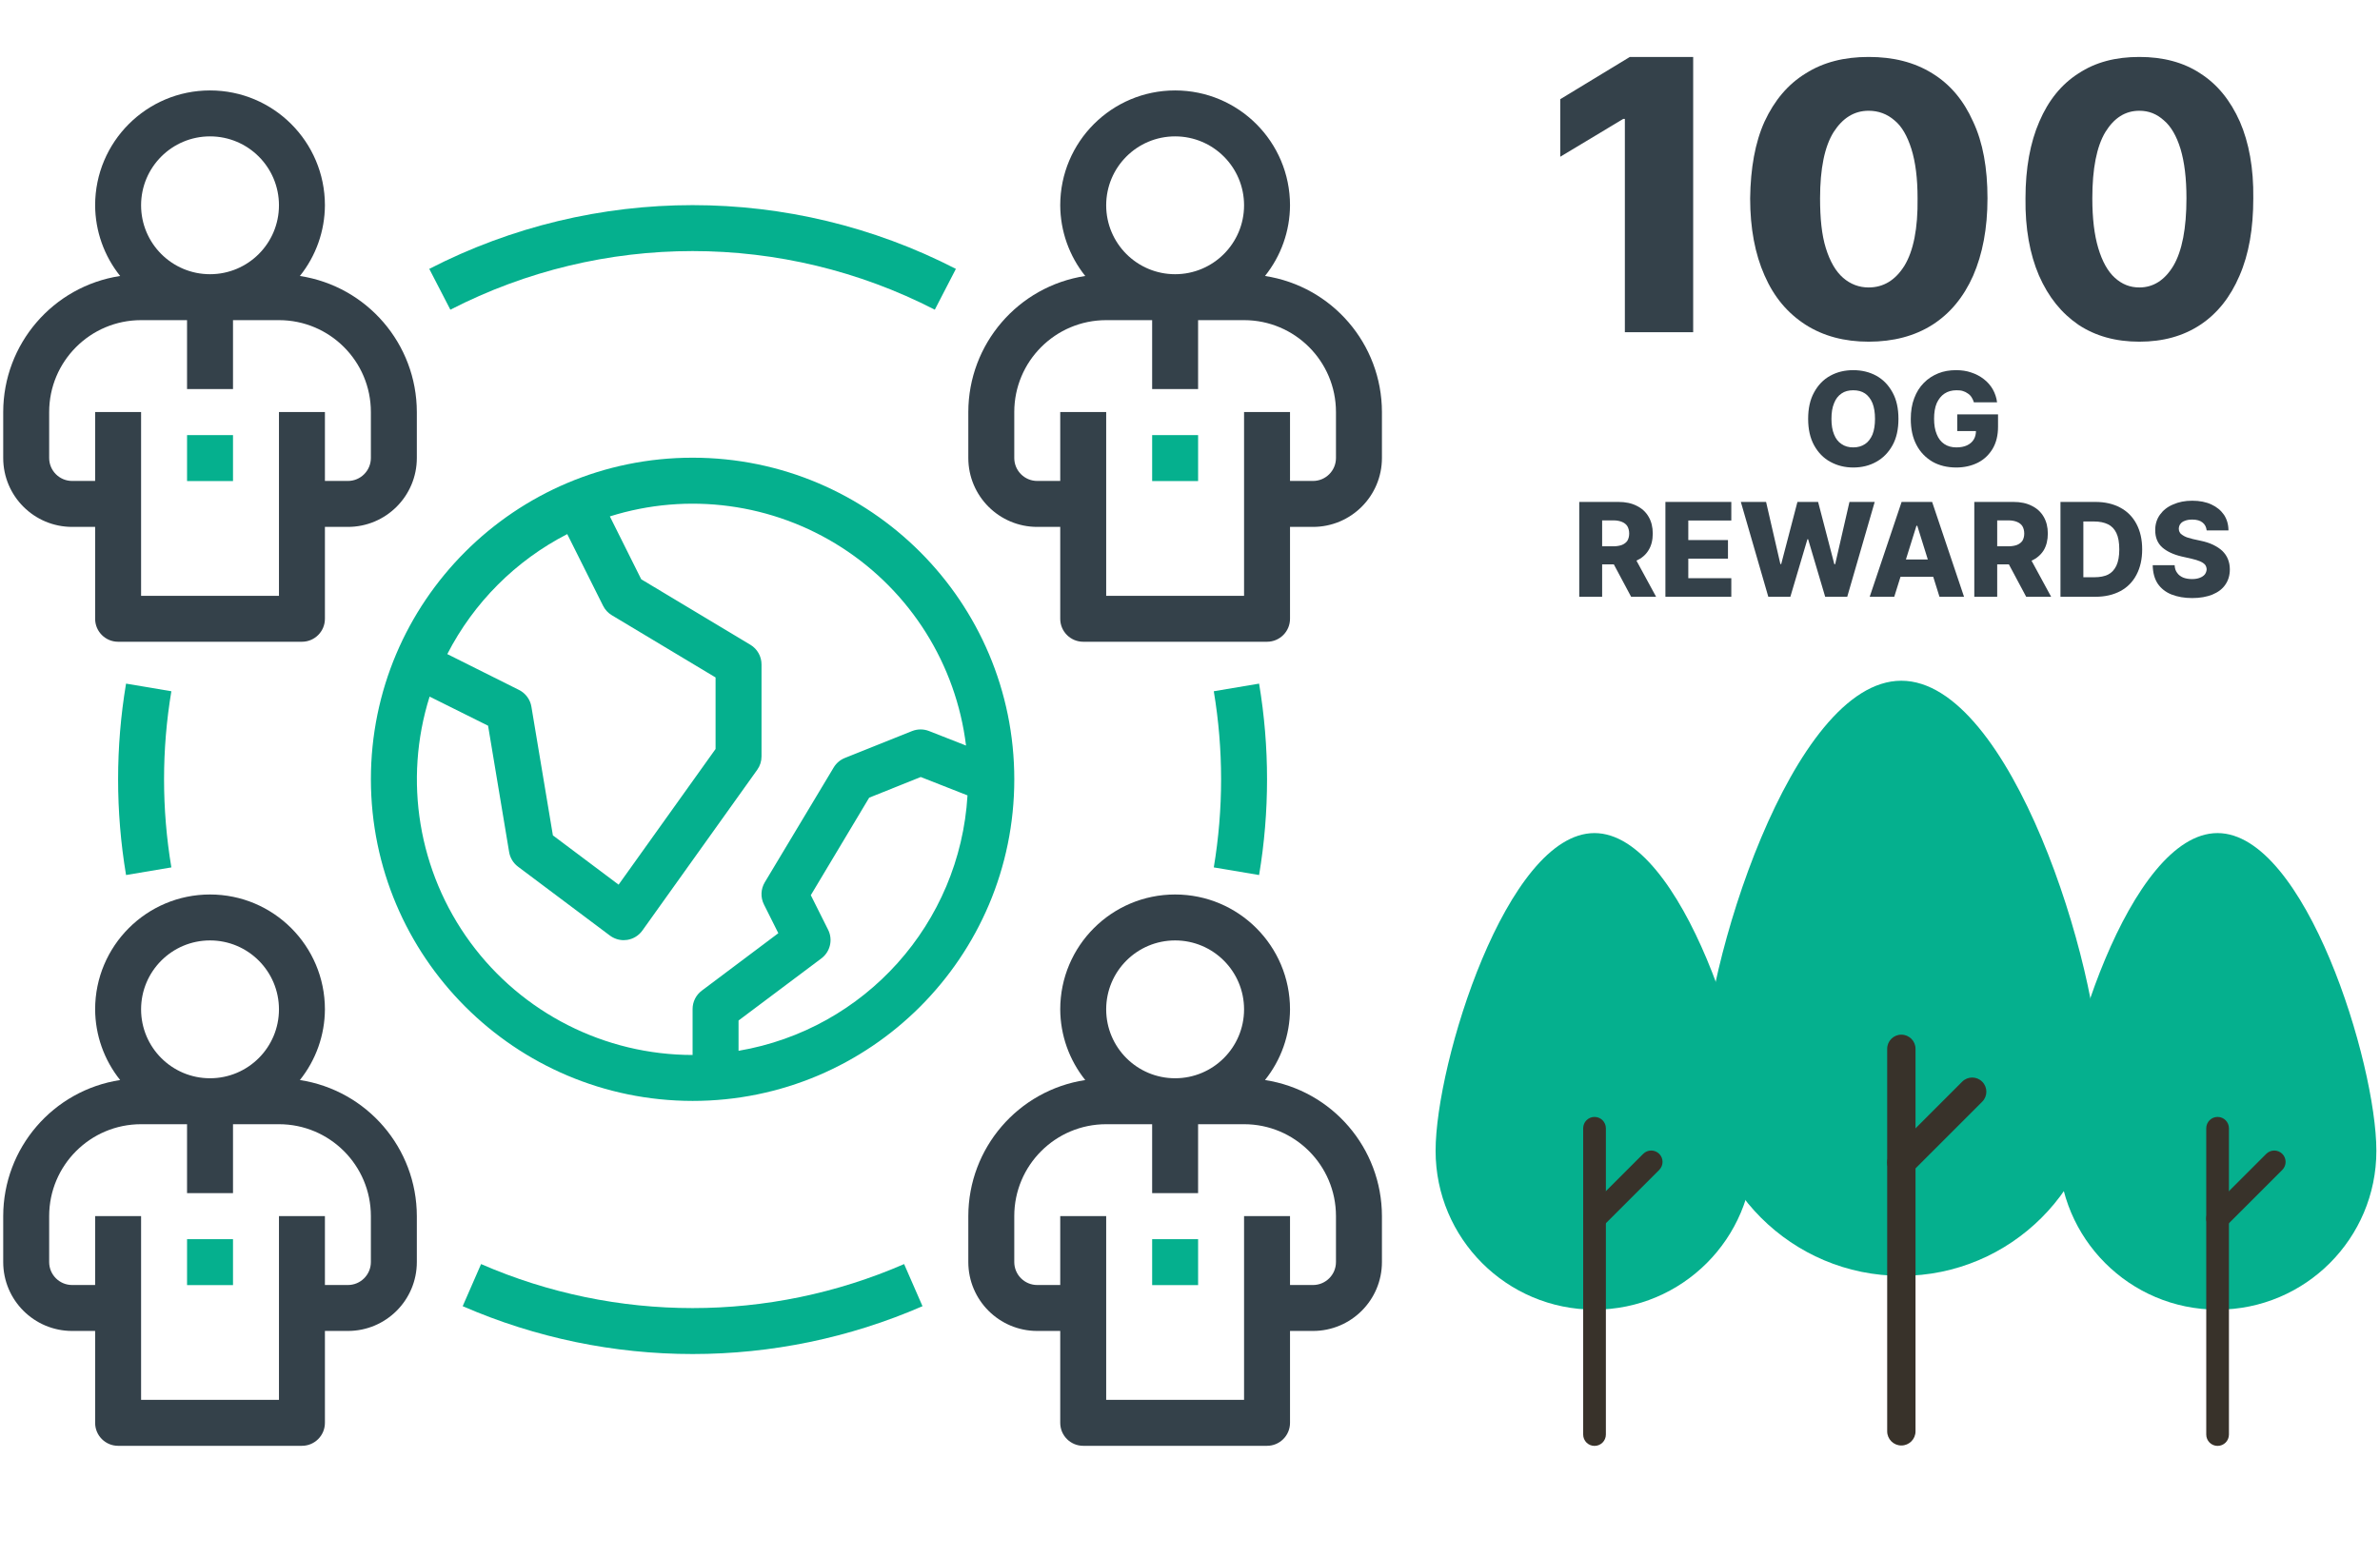
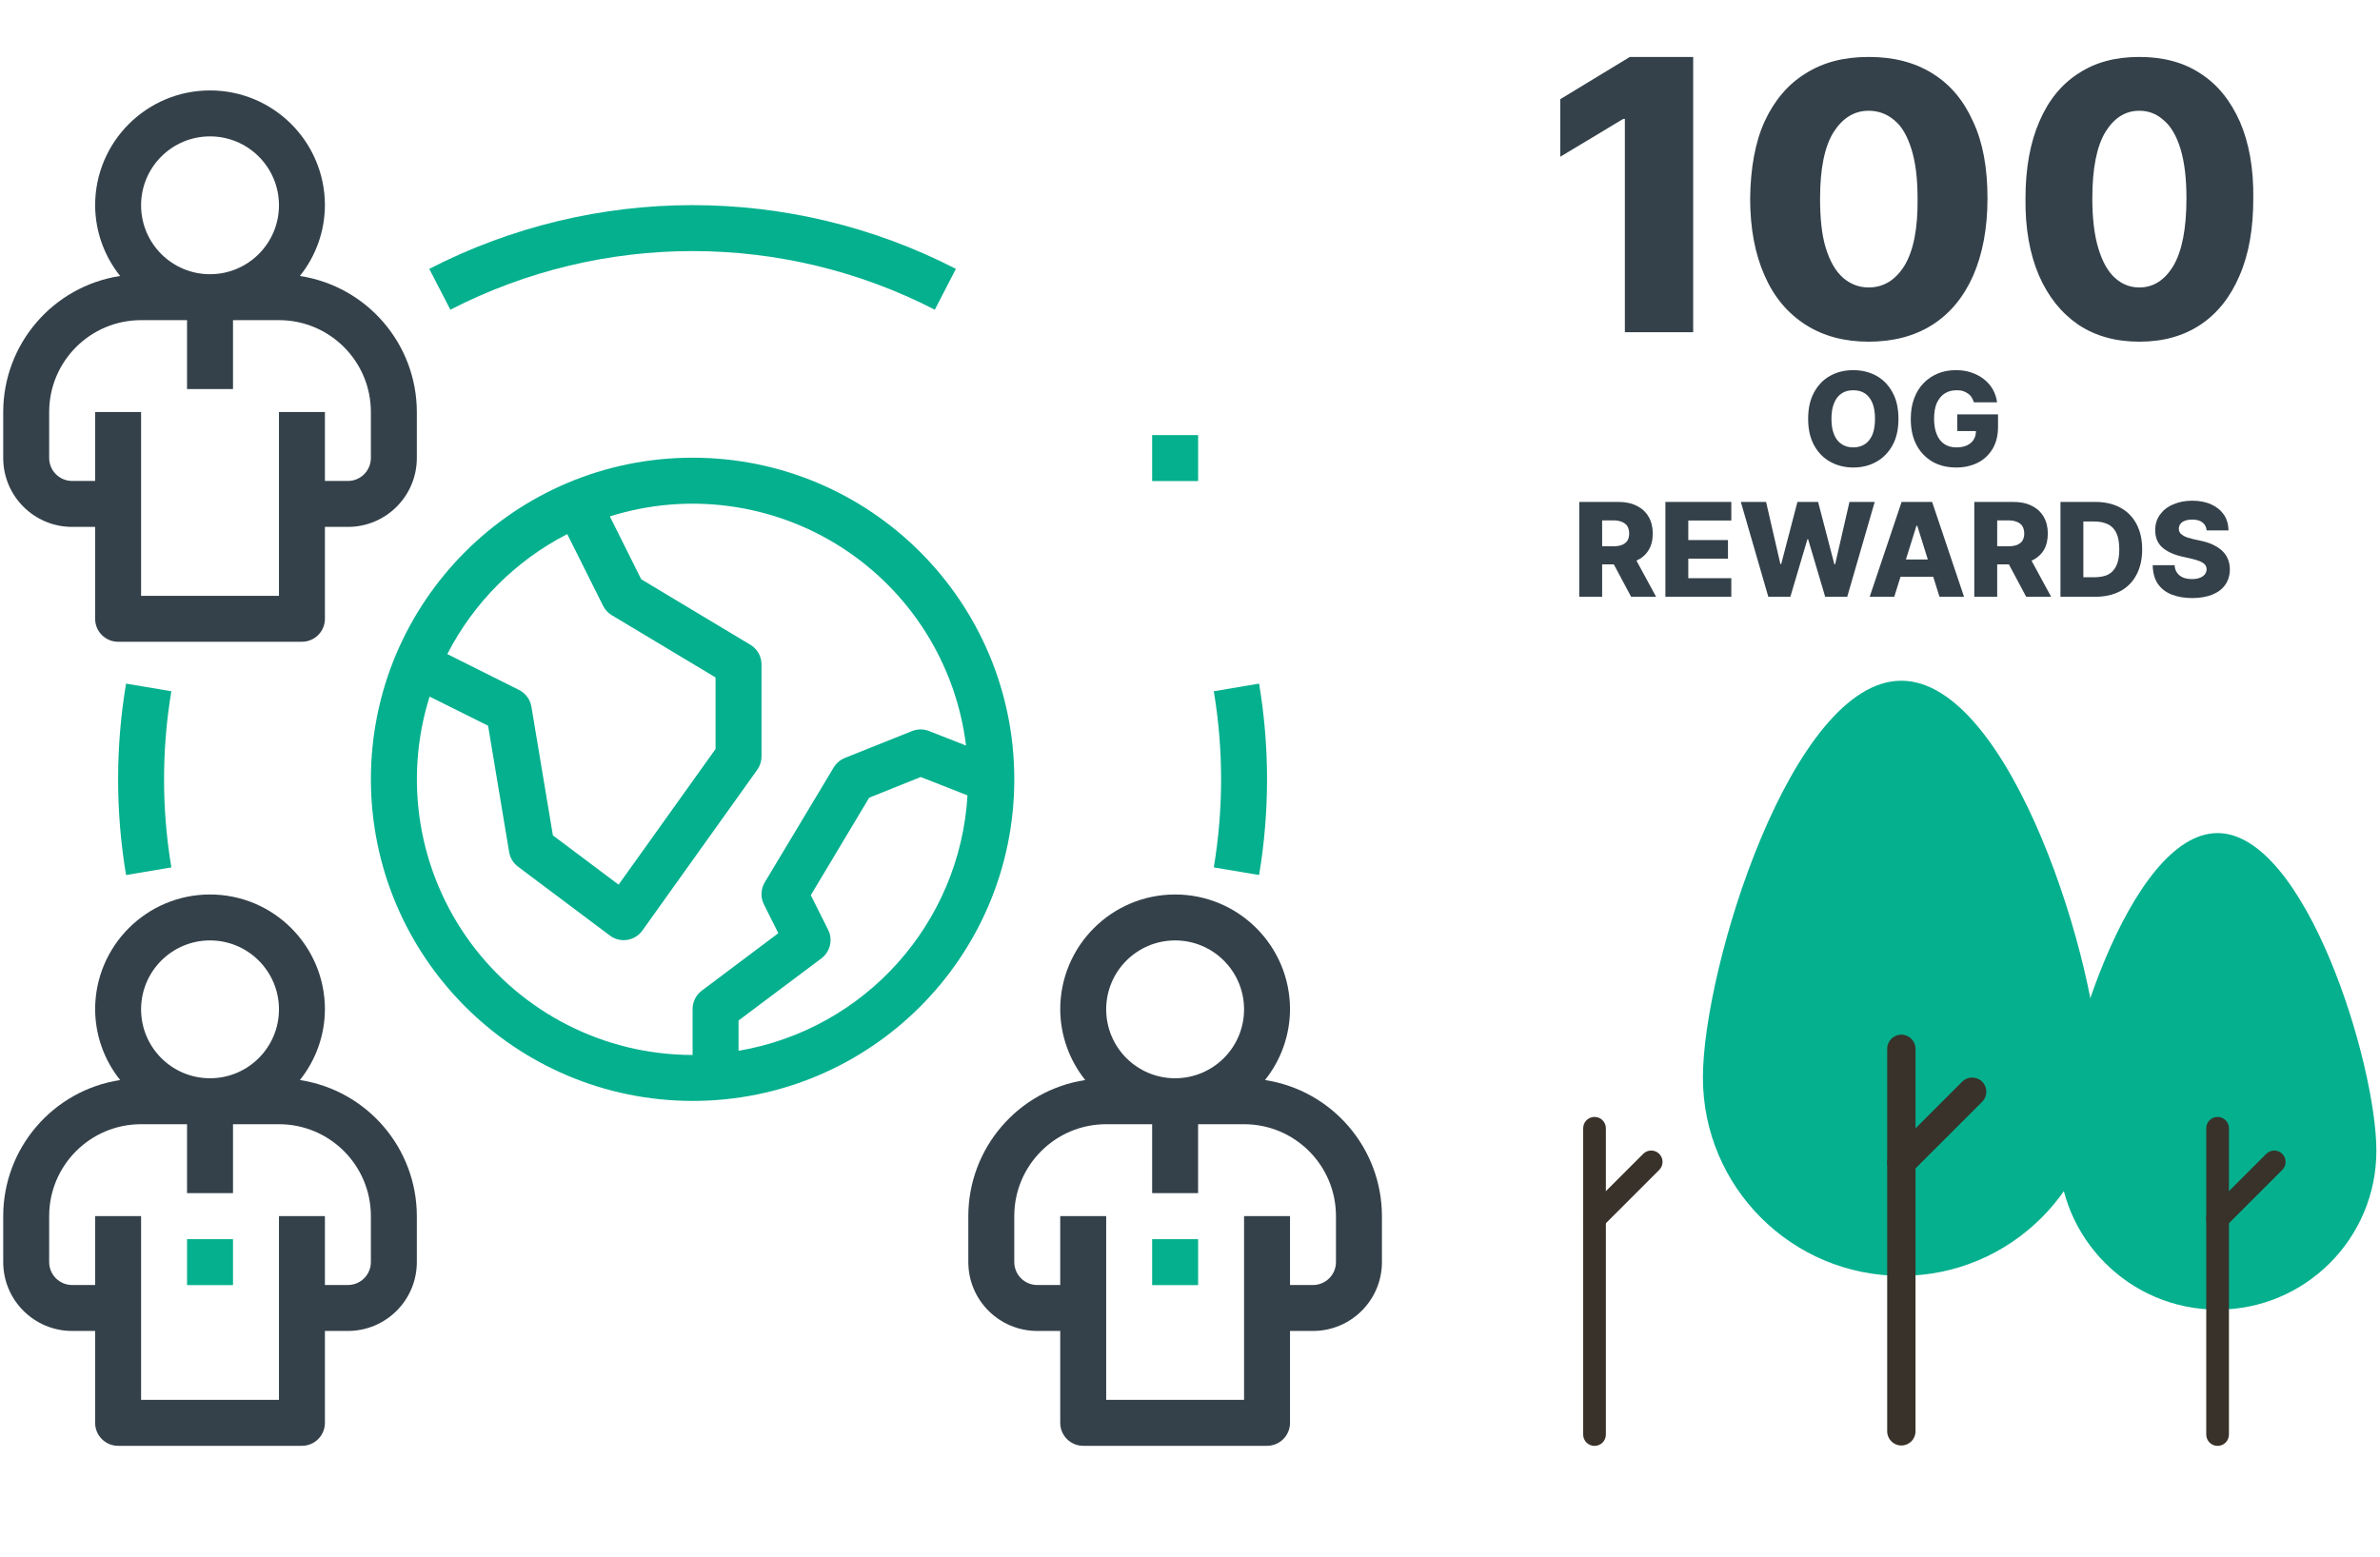
<svg xmlns="http://www.w3.org/2000/svg" width="214" height="140" viewBox="0 0 214 140" fill="none">
  <g clip-path="url(#clip0_212:1995)">
-     <path d="M143.367 117.792C151.253 117.792 157.65 111.395 157.65 103.508C157.65 95.622 151.253 74.93 143.367 74.93C135.48 74.93 129.083 95.621 129.083 103.508C129.083 111.395 135.48 117.792 143.367 117.792Z" fill="#05B08E" />
    <path d="M143.371 110.623C143.632 110.623 143.893 110.523 144.092 110.324L149.191 105.225C149.589 104.826 149.589 104.181 149.191 103.782C148.792 103.383 148.147 103.383 147.748 103.782L142.65 108.881C142.251 109.28 142.251 109.925 142.65 110.324C142.849 110.523 143.11 110.623 143.371 110.623Z" fill="#38322A" />
    <path d="M143.373 130.048C143.937 130.048 144.394 129.592 144.394 129.028V101.481C144.394 100.917 143.937 100.46 143.373 100.46C142.809 100.46 142.353 100.917 142.353 101.481V129.028C142.353 129.592 142.809 130.048 143.373 130.048Z" fill="#38322A" />
    <path d="M199.39 117.792C207.277 117.792 213.674 111.395 213.674 103.508C213.674 95.622 207.277 74.93 199.39 74.93C191.504 74.93 185.107 95.621 185.107 103.508C185.107 111.395 191.504 117.792 199.39 117.792Z" fill="#05B08E" />
    <path d="M199.395 110.623C199.656 110.623 199.917 110.523 200.116 110.324L205.214 105.225C205.613 104.826 205.613 104.181 205.214 103.782C204.816 103.383 204.171 103.383 203.772 103.782L198.674 108.881C198.275 109.28 198.275 109.925 198.674 110.324C198.872 110.523 199.134 110.623 199.395 110.623Z" fill="#38322A" />
    <path d="M199.397 130.048C199.961 130.048 200.417 129.592 200.417 129.028V101.481C200.417 100.917 199.961 100.46 199.397 100.46C198.833 100.46 198.377 100.917 198.377 101.481V129.028C198.377 129.592 198.833 130.048 199.397 130.048Z" fill="#38322A" />
    <path d="M170.957 114.753C180.807 114.753 188.795 106.764 188.795 96.915C188.795 87.067 180.807 61.227 170.957 61.227C161.108 61.227 153.119 87.066 153.119 96.915C153.119 106.764 161.108 114.753 170.957 114.753Z" fill="#05B08E" />
    <path d="M170.965 105.834C171.291 105.834 171.617 105.709 171.865 105.46L178.232 99.092C178.731 98.594 178.731 97.789 178.232 97.291C177.734 96.792 176.929 96.792 176.431 97.291L170.064 103.659C169.566 104.157 169.566 104.962 170.064 105.46C170.312 105.709 170.638 105.834 170.965 105.834Z" fill="#38322A" />
    <path d="M170.962 130.012C171.667 130.012 172.236 129.442 172.236 128.738V94.336C172.236 93.631 171.667 93.061 170.962 93.061C170.258 93.061 169.688 93.631 169.688 94.336V128.738C169.688 129.442 170.258 130.012 170.962 130.012Z" fill="#38322A" />
    <path d="M152.244 5.122V29.878H146.101V10.696H145.952L140.292 14.098V8.922L146.548 5.122H152.244Z" fill="#34414A" />
    <path d="M168.018 30.732C165.836 30.732 163.949 30.226 162.359 29.214C160.731 28.167 159.511 26.722 158.66 24.772C157.81 22.858 157.366 20.545 157.366 17.836C157.403 15.127 157.81 12.816 158.66 10.937C159.548 9.023 160.768 7.578 162.359 6.603C163.949 5.591 165.836 5.122 168.018 5.122C170.237 5.122 172.124 5.591 173.751 6.603C175.341 7.578 176.562 9.023 177.413 10.937C178.3 12.816 178.707 15.127 178.707 17.836C178.707 20.545 178.263 22.857 177.413 24.808C176.562 26.722 175.341 28.203 173.751 29.214C172.161 30.226 170.237 30.732 168.018 30.732ZM168.018 25.855C169.35 25.855 170.422 25.205 171.236 23.905C172.049 22.568 172.457 20.545 172.42 17.836C172.42 16.03 172.235 14.586 171.865 13.394C171.495 12.238 171.014 11.371 170.348 10.829C169.683 10.252 168.906 9.962 168.018 9.962C166.724 9.962 165.688 10.612 164.874 11.876C164.061 13.177 163.653 15.163 163.653 17.836C163.653 19.642 163.801 21.123 164.171 22.315C164.541 23.507 165.059 24.41 165.725 24.988C166.391 25.566 167.167 25.855 168.018 25.855Z" fill="#34414A" />
    <path d="M192.365 30.732C190.231 30.732 188.418 30.226 186.888 29.214C185.359 28.167 184.186 26.722 183.332 24.772C182.514 22.858 182.088 20.545 182.124 17.836C182.124 15.127 182.55 12.816 183.368 10.937C184.186 9.023 185.359 7.578 186.888 6.603C188.418 5.591 190.231 5.122 192.365 5.122C194.463 5.122 196.313 5.591 197.842 6.603C199.371 7.578 200.545 9.023 201.398 10.937C202.216 12.816 202.643 15.127 202.607 17.836C202.607 20.545 202.216 22.857 201.363 24.808C200.545 26.722 199.371 28.203 197.842 29.214C196.313 30.226 194.499 30.732 192.365 30.732ZM192.365 25.855C193.61 25.855 194.641 25.205 195.423 23.905C196.206 22.568 196.597 20.545 196.597 17.836C196.597 16.03 196.419 14.586 196.064 13.394C195.708 12.238 195.211 11.371 194.57 10.829C193.93 10.252 193.219 9.962 192.365 9.962C191.085 9.962 190.089 10.612 189.307 11.876C188.525 13.177 188.133 15.163 188.133 17.836C188.133 19.642 188.311 21.123 188.667 22.315C189.022 23.507 189.52 24.41 190.161 24.988C190.801 25.566 191.512 25.855 192.365 25.855Z" fill="#34414A" />
    <path d="M170.701 37.671C170.701 38.606 170.526 39.405 170.165 40.053C169.803 40.702 169.316 41.201 168.705 41.538C168.082 41.887 167.396 42.049 166.635 42.049C165.874 42.049 165.188 41.874 164.577 41.538C163.953 41.201 163.479 40.702 163.117 40.053C162.756 39.392 162.581 38.606 162.581 37.671C162.581 36.735 162.756 35.937 163.117 35.289C163.479 34.628 163.953 34.129 164.577 33.792C165.188 33.455 165.874 33.293 166.635 33.293C167.396 33.293 168.082 33.455 168.705 33.792C169.316 34.129 169.803 34.628 170.165 35.289C170.526 35.937 170.701 36.735 170.701 37.671ZM168.593 37.671C168.593 37.11 168.518 36.648 168.368 36.262C168.206 35.875 167.982 35.588 167.695 35.389C167.396 35.189 167.046 35.102 166.635 35.102C166.223 35.102 165.874 35.189 165.587 35.389C165.288 35.588 165.063 35.875 164.913 36.262C164.751 36.648 164.677 37.11 164.677 37.671C164.677 38.22 164.751 38.694 164.913 39.08C165.063 39.455 165.288 39.754 165.587 39.941C165.874 40.141 166.223 40.24 166.635 40.24C167.046 40.24 167.396 40.141 167.695 39.941C167.982 39.754 168.206 39.455 168.368 39.08C168.518 38.694 168.593 38.22 168.593 37.671Z" fill="#34414A" />
    <path d="M177.485 36.187C177.435 36.012 177.36 35.862 177.273 35.725C177.185 35.588 177.073 35.476 176.936 35.389C176.799 35.289 176.649 35.214 176.474 35.164C176.312 35.114 176.125 35.102 175.913 35.102C175.502 35.102 175.14 35.201 174.841 35.401C174.541 35.6 174.317 35.887 174.142 36.262C173.98 36.648 173.905 37.11 173.905 37.658C173.905 38.207 173.98 38.669 174.142 39.055C174.292 39.442 174.529 39.742 174.828 39.941C175.127 40.141 175.489 40.24 175.913 40.24C176.287 40.24 176.612 40.178 176.873 40.053C177.135 39.928 177.335 39.754 177.472 39.529C177.609 39.305 177.672 39.03 177.672 38.731L178.058 38.769H175.988V37.272H179.655V38.394C179.655 39.155 179.493 39.816 179.169 40.365C178.844 40.901 178.408 41.325 177.846 41.612C177.273 41.899 176.624 42.049 175.901 42.049C175.09 42.049 174.366 41.874 173.755 41.525C173.144 41.163 172.658 40.664 172.321 40.016C171.972 39.355 171.81 38.581 171.81 37.683C171.81 36.985 171.909 36.361 172.121 35.812C172.321 35.276 172.608 34.815 172.982 34.44C173.356 34.054 173.793 33.779 174.279 33.58C174.778 33.38 175.302 33.293 175.876 33.293C176.362 33.293 176.824 33.355 177.248 33.505C177.672 33.642 178.046 33.842 178.383 34.104C178.707 34.353 178.981 34.665 179.181 35.014C179.381 35.376 179.518 35.763 179.568 36.187H177.485Z" fill="#34414A" />
    <path d="M142 53.676V45.145H145.517C146.153 45.145 146.702 45.257 147.163 45.494C147.625 45.719 147.986 46.043 148.236 46.48C148.485 46.904 148.61 47.403 148.61 47.989C148.61 48.575 148.485 49.087 148.223 49.498C147.974 49.91 147.6 50.221 147.126 50.434C146.664 50.646 146.103 50.758 145.454 50.758H143.222V49.136H145.068C145.38 49.136 145.642 49.086 145.841 49.012C146.053 48.924 146.215 48.8 146.327 48.637C146.427 48.463 146.49 48.251 146.49 47.989C146.49 47.727 146.427 47.502 146.327 47.328C146.215 47.153 146.053 47.029 145.841 46.941C145.629 46.854 145.38 46.804 145.068 46.804H144.058V53.676H142ZM146.789 49.772L148.91 53.676H146.664L144.581 49.772H146.789Z" fill="#34414A" />
    <path d="M149.747 53.676V45.145H155.672V46.816H151.805V48.575H155.372V50.246H151.805V52.005H155.672V53.676H149.747Z" fill="#34414A" />
    <path d="M158.999 53.676L156.529 45.145H158.799L160.084 50.733H160.159L161.618 45.145H163.477L164.936 50.745H165.011L166.296 45.145H168.566L166.096 53.676H164.113L162.579 48.5H162.516L160.982 53.676H158.999Z" fill="#34414A" />
    <path d="M170.324 53.676H168.116L170.985 45.145H173.729L176.598 53.676H174.39L172.394 47.29H172.319L170.324 53.676ZM170.037 50.321H174.652V51.88H170.037V50.321Z" fill="#34414A" />
    <path d="M177.521 53.676V45.145H181.039C181.675 45.145 182.224 45.257 182.685 45.494C183.147 45.719 183.508 46.043 183.758 46.48C184.007 46.904 184.132 47.403 184.132 47.989C184.132 48.575 184.007 49.087 183.758 49.498C183.496 49.91 183.134 50.221 182.66 50.434C182.186 50.646 181.625 50.758 180.976 50.758H178.744V49.136H180.59C180.902 49.136 181.163 49.086 181.363 49.012C181.575 48.924 181.737 48.8 181.849 48.637C181.949 48.463 182.012 48.251 182.012 47.989C182.012 47.727 181.949 47.502 181.849 47.328C181.737 47.153 181.575 47.029 181.363 46.941C181.151 46.854 180.902 46.804 180.59 46.804H179.58V53.676H177.521ZM182.311 49.772L184.431 53.676H182.186L180.103 49.772H182.311Z" fill="#34414A" />
    <path d="M188.412 53.676H185.269V45.145H188.412C189.273 45.145 190.021 45.32 190.645 45.656C191.281 45.993 191.767 46.492 192.104 47.128C192.441 47.764 192.616 48.525 192.616 49.411C192.616 50.296 192.441 51.057 192.104 51.693C191.767 52.342 191.281 52.828 190.657 53.165C190.021 53.502 189.273 53.676 188.412 53.676ZM187.327 51.918H188.337C188.811 51.918 189.21 51.843 189.547 51.681C189.871 51.519 190.121 51.244 190.295 50.883C190.47 50.508 190.558 50.022 190.558 49.411C190.558 48.8 190.47 48.301 190.295 47.939C190.121 47.577 189.871 47.315 189.535 47.153C189.198 46.991 188.786 46.904 188.3 46.904H187.327V51.918Z" fill="#34414A" />
    <path d="M198.415 47.705C198.378 47.406 198.266 47.169 198.041 46.994C197.829 46.82 197.517 46.732 197.118 46.732C196.844 46.732 196.632 46.77 196.445 46.845C196.27 46.907 196.133 47.007 196.046 47.132C195.958 47.244 195.921 47.381 195.908 47.543C195.908 47.668 195.933 47.78 195.996 47.88C196.046 47.98 196.133 48.067 196.245 48.13C196.345 48.204 196.482 48.267 196.632 48.329C196.794 48.379 196.968 48.429 197.155 48.479L197.891 48.641C198.316 48.728 198.69 48.853 199.002 49.003C199.326 49.165 199.6 49.339 199.825 49.551C200.037 49.763 200.211 50 200.324 50.287C200.436 50.562 200.498 50.861 200.498 51.21C200.498 51.746 200.361 52.208 200.087 52.595C199.825 52.981 199.438 53.268 198.927 53.48C198.428 53.68 197.817 53.792 197.118 53.792C196.407 53.792 195.784 53.68 195.247 53.468C194.723 53.256 194.312 52.931 194.012 52.495C193.726 52.058 193.576 51.51 193.563 50.836H195.534C195.547 51.11 195.621 51.347 195.759 51.522C195.883 51.709 196.071 51.846 196.295 51.946C196.52 52.033 196.781 52.083 197.093 52.083C197.368 52.083 197.605 52.046 197.792 51.971C197.991 51.896 198.141 51.796 198.253 51.659C198.353 51.522 198.403 51.372 198.415 51.198C198.403 51.036 198.353 50.898 198.266 50.786C198.166 50.674 198.016 50.574 197.817 50.487C197.617 50.399 197.355 50.325 197.043 50.25L196.158 50.05C195.422 49.876 194.836 49.601 194.411 49.227C193.987 48.84 193.788 48.329 193.788 47.68C193.788 47.156 193.925 46.695 194.212 46.296C194.499 45.897 194.885 45.585 195.397 45.373C195.896 45.148 196.47 45.036 197.118 45.036C197.779 45.036 198.353 45.148 198.839 45.373C199.326 45.597 199.7 45.909 199.975 46.308C200.236 46.707 200.374 47.181 200.374 47.705H198.415Z" fill="#34414A" />
    <path d="M6.488 47.391H8.554V55.655C8.554 56.796 9.479 57.721 10.62 57.721H27.149C28.29 57.721 29.215 56.796 29.215 55.655V47.391H31.281C34.705 47.391 37.48 44.615 37.48 41.192V37.06C37.472 30.946 33.009 25.751 26.965 24.822C28.412 23.018 29.205 20.777 29.215 18.465C29.215 12.759 24.59 8.134 18.884 8.134C13.179 8.134 8.554 12.759 8.554 18.465C8.564 20.777 9.357 23.018 10.803 24.822C4.76 25.751 0.297 30.946 0.289 37.06V41.192C0.289 44.615 3.064 47.391 6.488 47.391ZM18.884 12.266C22.308 12.266 25.083 15.041 25.083 18.465C25.083 21.888 22.308 24.663 18.884 24.663C15.461 24.663 12.686 21.888 12.686 18.465C12.686 15.041 15.461 12.266 18.884 12.266ZM4.421 37.06C4.421 32.496 8.122 28.795 12.686 28.795H16.818V34.994H20.951V28.795H25.083C29.647 28.795 33.348 32.496 33.348 37.06V41.192C33.348 42.333 32.422 43.258 31.281 43.258H29.215V37.06H25.083V53.589H12.686V37.06H8.554V43.258H6.488C5.346 43.258 4.421 42.333 4.421 41.192V37.06Z" fill="#34414A" />
-     <path d="M95.332 18.465C95.342 20.777 96.135 23.018 97.581 24.822C91.538 25.751 87.075 30.946 87.067 37.06V41.192C87.067 44.615 89.842 47.391 93.265 47.391H95.332V55.655C95.332 56.796 96.257 57.721 97.398 57.721H113.927C115.068 57.721 115.993 56.796 115.993 55.655V47.391H118.059C121.482 47.391 124.258 44.615 124.258 41.192V37.06C124.25 30.946 119.787 25.751 113.743 24.822C115.19 23.018 115.983 20.777 115.993 18.465C115.993 12.759 111.367 8.134 105.662 8.134C99.957 8.134 95.332 12.759 95.332 18.465ZM120.125 37.06V41.192C120.125 42.333 119.2 43.258 118.059 43.258H115.993V37.06H111.861V53.589H99.464V37.06H95.332V43.258H93.265C92.124 43.258 91.199 42.333 91.199 41.192V37.06C91.199 32.496 94.9 28.795 99.464 28.795H103.596V34.994H107.728V28.795H111.861C116.425 28.795 120.125 32.496 120.125 37.06ZM105.662 12.266C109.085 12.266 111.861 15.041 111.861 18.465C111.861 21.888 109.085 24.663 105.662 24.663C102.239 24.663 99.464 21.888 99.464 18.465C99.464 15.041 102.239 12.266 105.662 12.266Z" fill="#34414A" />
    <path d="M6.488 119.71H8.554V127.975C8.554 129.116 9.479 130.041 10.62 130.041H27.149C28.29 130.041 29.215 129.116 29.215 127.975V119.71H31.281C34.705 119.71 37.48 116.935 37.48 113.512V109.379C37.472 103.266 33.009 98.07 26.965 97.142C28.412 95.337 29.205 93.096 29.215 90.784C29.215 85.079 24.59 80.453 18.884 80.453C13.179 80.453 8.554 85.079 8.554 90.784C8.564 93.096 9.357 95.337 10.803 97.142C4.76 98.07 0.297 103.266 0.289 109.379V113.512C0.289 116.935 3.064 119.71 6.488 119.71ZM18.884 84.585C22.308 84.585 25.083 87.361 25.083 90.784C25.083 94.207 22.308 96.982 18.884 96.982C15.461 96.982 12.686 94.207 12.686 90.784C12.686 87.361 15.461 84.585 18.884 84.585ZM4.421 109.379C4.421 104.815 8.122 101.115 12.686 101.115H16.818V107.313H20.951V101.115H25.083C29.647 101.115 33.348 104.815 33.348 109.379V113.512C33.348 114.653 32.422 115.578 31.281 115.578H29.215V109.379H25.083V125.909H12.686V109.379H8.554V115.578H6.488C5.346 115.578 4.421 114.653 4.421 113.512V109.379Z" fill="#34414A" />
    <path d="M124.258 109.379C124.25 103.266 119.787 98.07 113.743 97.142C115.19 95.337 115.983 93.096 115.993 90.784C115.993 85.079 111.367 80.453 105.662 80.453C99.957 80.453 95.332 85.079 95.332 90.784C95.342 93.096 96.135 95.337 97.581 97.142C91.538 98.07 87.075 103.266 87.067 109.379V113.512C87.067 116.935 89.842 119.71 93.265 119.71H95.332V127.975C95.332 129.116 96.257 130.041 97.398 130.041H113.927C115.068 130.041 115.993 129.116 115.993 127.975V119.71H118.059C121.482 119.71 124.258 116.935 124.258 113.512V109.379ZM105.662 84.585C109.085 84.585 111.861 87.361 111.861 90.784C111.861 94.207 109.085 96.982 105.662 96.982C102.239 96.982 99.464 94.207 99.464 90.784C99.464 87.361 102.239 84.585 105.662 84.585ZM120.125 113.512C120.125 114.653 119.2 115.578 118.059 115.578H115.993V109.379H111.861V125.909H99.464V109.379H95.332V115.578H93.265C92.124 115.578 91.199 114.653 91.199 113.512V109.379C91.199 104.815 94.9 101.115 99.464 101.115H103.596V107.313H107.728V101.115H111.861C116.425 101.115 120.125 104.815 120.125 109.379V113.512Z" fill="#34414A" />
    <path d="M11.334 61.487C10.38 67.186 10.38 73.004 11.334 78.703L15.408 78.017C14.532 72.771 14.532 67.418 15.408 62.173L11.334 61.487Z" fill="#05B08E" />
    <path d="M113.213 78.703C114.166 73.004 114.166 67.186 113.213 61.487L109.139 62.173C110.015 67.418 110.015 72.771 109.139 78.017L113.213 78.703Z" fill="#05B08E" />
    <path d="M84.054 27.855L85.95 24.183C71.092 16.539 53.457 16.539 38.598 24.183L40.495 27.855C54.163 20.825 70.385 20.825 84.054 27.855Z" fill="#05B08E" />
-     <path d="M82.947 117.482L81.294 113.695C69.164 118.973 55.387 118.973 43.256 113.695L41.603 117.482C54.788 123.221 69.766 123.221 82.951 117.482H82.947Z" fill="#05B08E" />
    <path d="M62.275 99.02C78.25 99.02 91.201 86.069 91.201 70.094C91.201 54.118 78.25 41.167 62.275 41.167C46.3 41.167 33.349 54.118 33.349 70.094C33.366 86.062 46.306 99.003 62.275 99.02ZM66.407 94.513V91.788L73.846 86.209C74.647 85.614 74.909 84.529 74.465 83.634L72.905 80.515L78.153 71.746L82.79 69.887L86.994 71.54C86.311 83.055 77.778 92.577 66.407 94.513ZM86.862 67.058L83.536 65.752C83.047 65.56 82.504 65.56 82.015 65.752L75.969 68.172C75.55 68.339 75.197 68.639 74.965 69.025L68.767 79.356C68.403 79.961 68.372 80.712 68.688 81.344L69.984 83.935L63.101 89.103C62.581 89.492 62.275 90.104 62.275 90.755V94.888C54.381 94.886 46.958 91.126 42.288 84.76C37.619 78.395 36.259 70.186 38.628 62.655L43.886 65.273L45.779 76.637C45.866 77.161 46.152 77.631 46.576 77.949L54.84 84.147C55.199 84.415 55.633 84.561 56.081 84.561C56.186 84.561 56.292 84.553 56.396 84.537C56.946 84.451 57.437 84.147 57.76 83.695L68.091 69.232C68.342 68.881 68.475 68.459 68.473 68.028V59.763C68.473 59.037 68.093 58.366 67.472 57.992L57.657 52.102L54.836 46.447C61.856 44.236 69.494 45.262 75.683 49.244C81.87 53.226 85.967 59.754 86.862 67.058ZM51.004 48.038L54.227 54.487C54.403 54.84 54.675 55.133 55.012 55.335L64.341 60.932V67.367L55.623 79.569L49.714 75.135L47.782 63.564C47.675 62.913 47.26 62.352 46.669 62.056L40.219 58.831C42.598 54.195 46.369 50.42 51.004 48.038Z" fill="#05B08E" />
-     <path d="M20.951 39.135H16.819V43.268H20.951V39.135Z" fill="#05B08E" />
    <path d="M20.951 111.455H16.819V115.587H20.951V111.455Z" fill="#05B08E" />
    <path d="M107.729 111.455H103.597V115.587H107.729V111.455Z" fill="#05B08E" />
    <path d="M107.729 39.135H103.597V43.268H107.729V39.135Z" fill="#05B08E" />
  </g>
  <defs>
    <clipPath id="clip0_212:1995">
      <rect width="213.415" height="140" fill="white" transform="translate(0.292)" />
    </clipPath>
  </defs>
</svg>